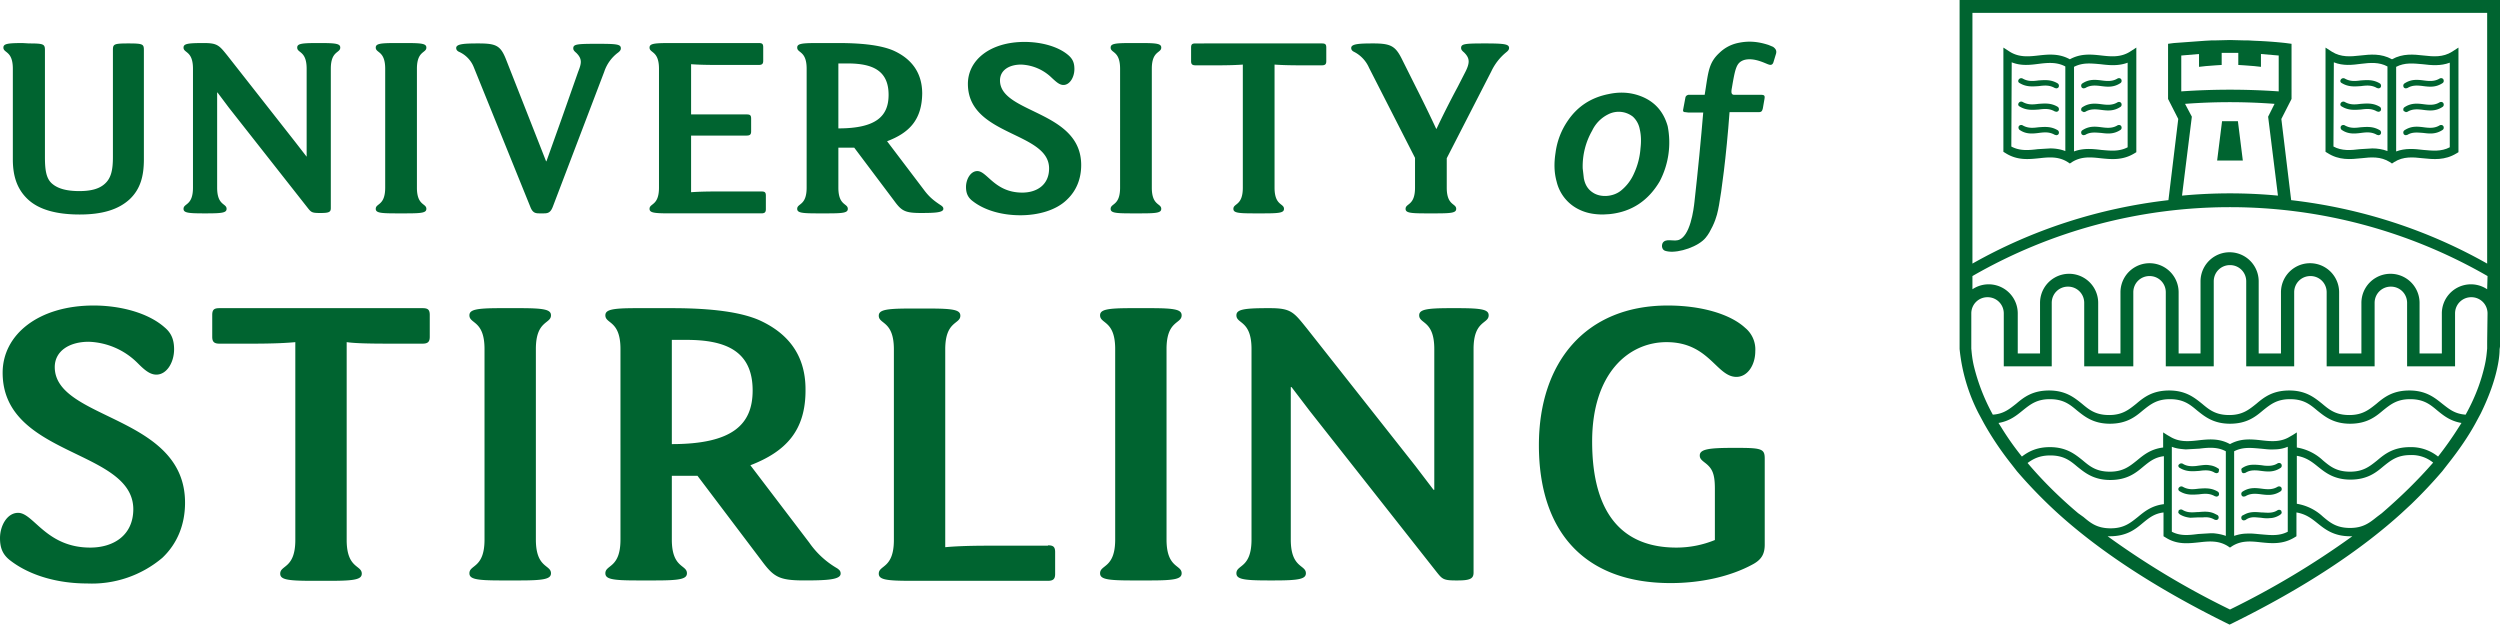
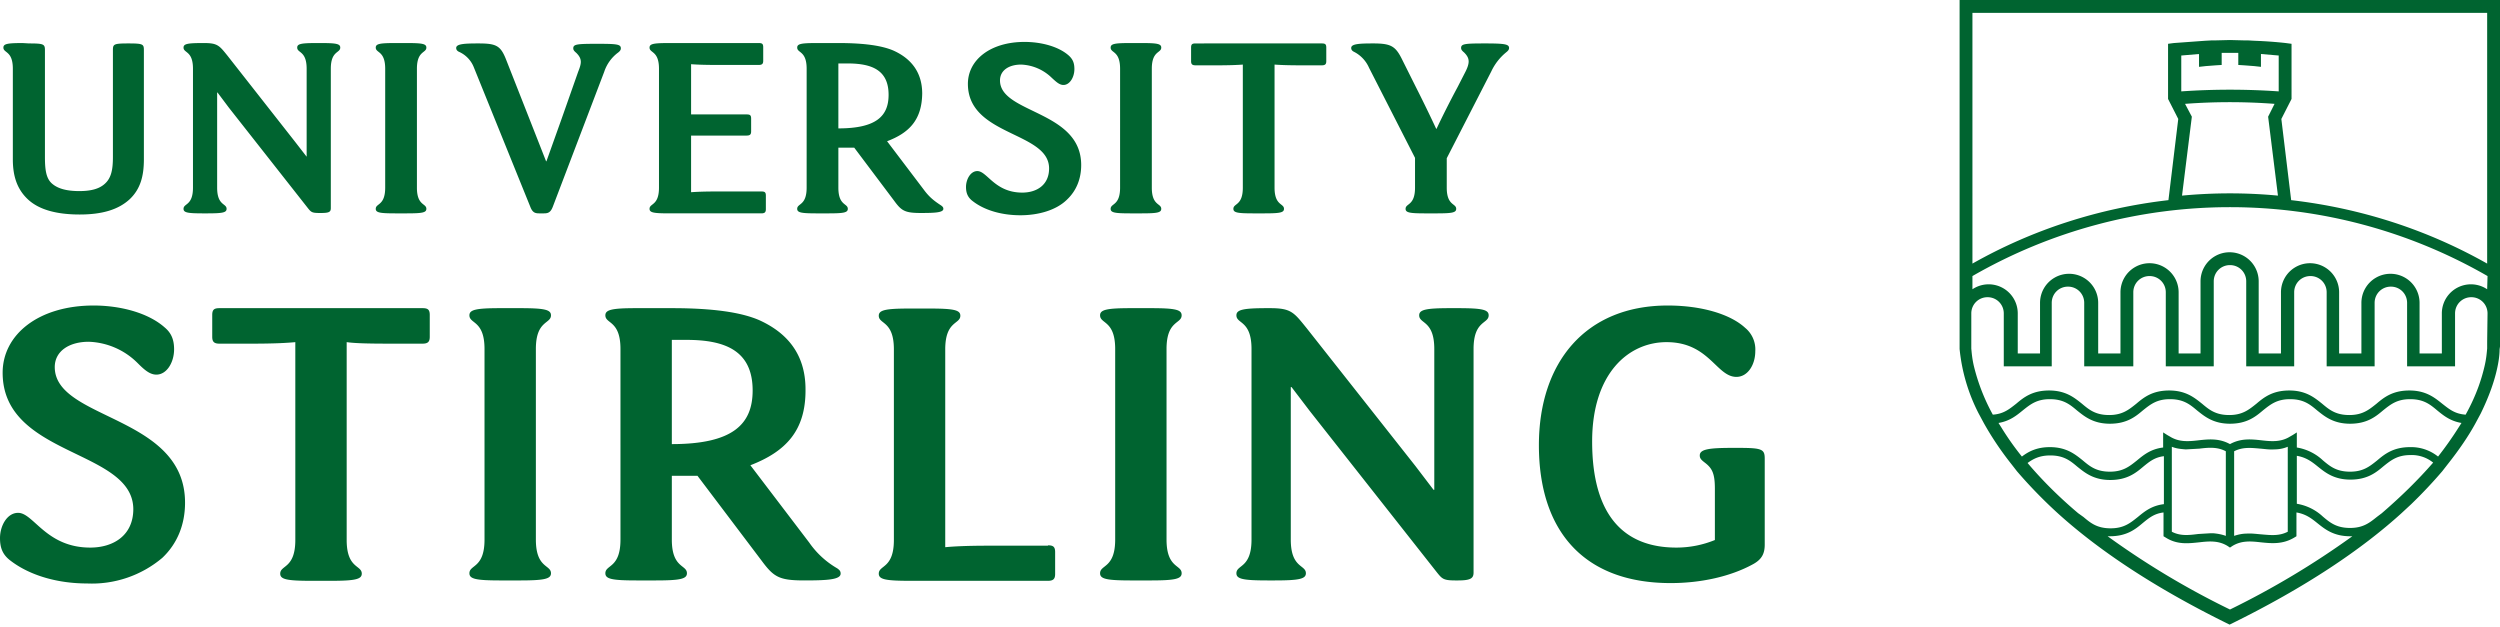
<svg xmlns="http://www.w3.org/2000/svg" viewBox="0 0 662 166">
  <title>University of Stirling</title>
  <g fill="#006430">
    <path d="M.7 98.7c0-10.1 9.5-17.8 24.1-17.8 7 0 14.4 1.9 18.8 5.8 1.8 1.5 2.5 3.3 2.5 5.8 0 3.4-1.9 6.7-4.7 6.7-1.8 0-3.3-1.4-5-3.1a19.2 19.2 0 00-12.9-5.6c-5.2 0-9 2.5-9 6.7 0 14.1 34.5 12.7 34.5 35.9 0 5.9-2.1 10.9-6 14.6a28.9 28.9 0 01-20 6.8c-7.5 0-15-2-20.3-6.1-2.1-1.6-2.7-3.5-2.7-5.9 0-3.3 1.9-6.7 4.8-6.7 4.1 0 7.4 9.2 19.1 9.2 6.1 0 11.4-3.2 11.4-10.2C35.2 118.9.7 121 .7 98.7M111.9 81.6c1.4 0 1.9.4 1.9 1.8v5.8c0 1.3-.5 1.8-1.9 1.8h-8.8c-5.8 0-9.2-.1-11.3-.4V143c0 7.6 4 6.6 4 8.9 0 1.5-1.8 1.9-8.2 1.9h-5.2c-6.5 0-8.2-.4-8.2-1.9 0-2.3 4-1.3 4-8.9V90.6c-2.1.2-5.5.4-11.3.4h-8.8c-1.4 0-1.9-.5-1.9-1.8v-5.8c0-1.4.5-1.8 1.9-1.8h53.8zM141.9 142.9c0 7.6 4 6.6 4 8.9 0 1.5-1.8 1.9-8.2 1.9h-5.2c-6.5 0-8.2-.4-8.2-1.9 0-2.3 4-1.3 4-8.9V92.4c0-7.6-4-6.6-4-8.9 0-1.5 1.8-1.9 8.2-1.9h5.2c6.5 0 8.2.4 8.2 1.9 0 2.3-4 1.3-4 8.9v50.5zM181.8 90h-3.9v27.6c16.2 0 21.4-5.3 21.4-14.2 0-10.5-7.2-13.4-17.5-13.4m16.9 33.2l15.6 20.5a23 23 0 007.4 6.8c.7.5.9.8.9 1.4 0 1.6-3.6 1.8-9.6 1.8-6.7 0-8.1-.9-11.3-5.2l-17-22.5h-6.8v16.9c0 7.6 4 6.6 4 8.9 0 1.5-1.8 1.9-8.2 1.9h-5.2c-6.5 0-8.2-.4-8.2-1.9 0-2.3 4-1.3 4-8.9V92.4c0-7.6-4-6.6-4-8.9 0-1.5 1.8-1.9 8.2-1.9h9.4c10.9 0 18.4 1.1 23.2 3.2 6.8 3.1 12.2 8.5 12.2 18.3.1 11-5.3 16.5-14.6 20.1M277.5 144.4c1.4 0 1.9.4 1.9 1.8v5.8c0 1.3-.5 1.8-1.9 1.8h-36.6c-6.5 0-8.2-.4-8.2-1.9 0-2.3 4-1.3 4-8.9V92.5c0-7.6-4-6.6-4-8.9 0-1.5 1.8-1.9 8.2-1.9h5.2c6.5 0 8.2.4 8.2 1.9 0 2.3-4 1.3-4 8.9v52.4c2.1-.2 5.5-.4 11.3-.4h15.9v-.1zM308.9 142.9c0 7.6 4 6.6 4 8.9 0 1.5-1.8 1.9-8.2 1.9h-5.2c-6.5 0-8.2-.4-8.2-1.9 0-2.3 4-1.3 4-8.9V92.4c0-7.6-4-6.6-4-8.9 0-1.5 1.8-1.9 8.2-1.9h5.2c6.5 0 8.2.4 8.2 1.9 0 2.3-4 1.3-4 8.9v50.5zM379.8 129.7V92.4c0-7.6-4-6.6-4-8.9 0-1.5 1.8-1.9 8.2-1.9h2c6.5 0 8.2.4 8.2 1.9 0 2.3-4 1.3-4 8.9v59.2c0 1.5-.7 2.1-4.1 2.1h-.7c-3.1 0-3.5-.4-4.8-2l-33.8-42.9-4.8-6.3h-.2v40.4c0 7.6 4 6.6 4 8.9 0 1.5-1.8 1.9-8.2 1.9h-2c-6.5 0-8.2-.4-8.2-1.9 0-2.3 4-1.3 4-8.9V92.4c0-7.6-4-6.6-4-8.9 0-1.5 1.8-1.9 8.2-1.9h.7c5.6 0 6.3 1.1 9.7 5.3l28.8 36.5 4.8 6.3h.2zM441.3 90.6c-10.1 0-19.7 8.3-19.7 26.3 0 19.7 8.5 28.1 22.3 28.1 3.6 0 7-.7 10.2-2v-13.6c0-4.2-.8-5.5-2.8-7-.9-.7-1.2-1.1-1.2-1.8 0-1.6 2.3-2 8.5-2h1.9c6.2 0 6.8.4 6.8 2.9v22.7c0 2.3-.7 3.9-3.1 5.2-6 3.3-13.9 5-21.8 5-23.1 0-34.9-13.9-34.9-36.5 0-22 12.4-37 34.1-37 9 0 16.6 2.3 20.5 5.9a7.4 7.4 0 012.7 6.2c0 3.6-2 6.8-5 6.8-5.3 0-7.2-9.2-18.5-9.2M662 90.6V0H518.9V92.4a47.4 47.4 0 005 17l1.4 2.6c1.9 3.4 4.3 7.1 7.4 11l1.4 1.8A127.9 127.9 0 00545 136c10.4 9.4 25 19.4 45.4 29.4 20.4-10 35-20 45.4-29.4l2.7-2.5c3.1-3 5.8-5.9 8.2-8.7l1.4-1.8c3.1-3.9 5.6-7.6 7.4-10.9l1.4-2.6c2.2-4.5 3.5-8.3 4.2-11.3.6-2.5.8-4.4.8-5.7.2-1.3.2-1.9.1-1.9zm-111.7 45.3c-5.1-4.3-9.6-8.8-13.4-13.3 1.5-1.1 3.2-2 6-2 3.6 0 5.3 1.4 7.2 3 2 1.6 4.3 3.5 8.7 3.5s6.7-1.8 8.7-3.5c1.6-1.3 3-2.5 5.5-2.8v12.7c-3.3.4-5.2 2-6.9 3.4-2 1.6-3.7 3-7.2 3-3.6 0-5.3-1.4-7.2-3l-1.4-1zm40.2 25.5a216.7 216.7 0 01-32.4-19.4h.6c4.4 0 6.7-1.8 8.7-3.5 1.6-1.3 3-2.5 5.5-2.8v6.3l.5.3c3.1 2 6.1 1.6 9 1.3 2.6-.3 5.1-.5 7.5 1l.6.4.6-.4c2.4-1.5 4.9-1.3 7.5-1 2.9.3 5.9.6 9-1.3l.5-.3v-6.3c2.4.4 3.9 1.5 5.5 2.8 2 1.6 4.3 3.5 8.7 3.5h.6a222 222 0 01-32.4 19.4zm-15.4-20.6v-22.5c1.2.5 2.4.6 3.7.7l3.6-.2c2.4-.3 4.8-.5 7 .7v22.4c-1.1-.4-2.2-.6-3.4-.7h-.6l-3.3.2c-2.4.3-4.7.6-7-.6zm16.5 1.1v-22.4c2.3-1.2 4.6-.9 7-.7 1.2.1 2.4.3 3.6.2 1.2 0 2.4-.2 3.6-.7v22.5c-2.3 1.2-4.6.9-7 .7-1.3-.1-2.6-.3-3.9-.2-1 0-2.1.2-3.3.6zm39.1-6l-1.2.9c-2 1.6-3.7 3-7.2 3-3.6 0-5.3-1.4-7.2-3a13.2 13.2 0 00-6.9-3.4v-12.7c2.4.4 3.9 1.5 5.5 2.8 2 1.6 4.3 3.5 8.7 3.5s6.7-1.8 8.7-3.5c2-1.6 3.7-3 7.2-3a9 9 0 016 2c-4 4.6-8.5 9-13.6 13.4zm20.4-22.8a93 93 0 01-5.5 7.8 11.4 11.4 0 00-7.4-2.5c-4.4 0-6.7 1.8-8.7 3.5-2 1.6-3.7 3-7.2 3-3.6 0-5.3-1.4-7.2-3a13.2 13.2 0 00-6.9-3.4v-4l-1.1.7-.7.4c-2.4 1.5-4.9 1.3-7.5 1-2.7-.3-5.5-.6-8.4 1-2.9-1.6-5.7-1.3-8.4-1-2.6.3-5.1.5-7.5-1l-.7-.4-1.1-.7v4c-3.3.4-5.2 2-6.9 3.4-2 1.6-3.7 3-7.2 3-3.6 0-5.3-1.4-7.2-3-2-1.6-4.3-3.5-8.7-3.5-3.5 0-5.7 1.2-7.4 2.5a74.3 74.3 0 01-5.5-7.8l-.7-1.1c3-.5 4.8-2 6.4-3.3 2-1.6 3.7-3 7.2-3 3.6 0 5.3 1.4 7.2 3 2 1.6 4.3 3.5 8.7 3.5s6.7-1.8 8.7-3.5c2-1.6 3.7-3 7.2-3 3.6 0 5.3 1.4 7.2 3 2 1.6 4.3 3.5 8.7 3.5s6.7-1.8 8.7-3.5c2-1.6 3.7-3 7.2-3 3.6 0 5.3 1.4 7.2 3 2 1.6 4.3 3.5 8.7 3.5s6.7-1.8 8.7-3.5c2-1.6 3.7-3 7.2-3 3.6 0 5.3 1.4 7.2 3 1.6 1.3 3.4 2.8 6.4 3.3l-.7 1.1zm7.5-22.5v1.7c-.1 1-.2 2.6-.7 4.7-.7 3-2 7.4-5 12.8-2.9-.2-4.4-1.5-6.2-2.9-2-1.6-4.3-3.5-8.7-3.5s-6.7 1.8-8.7 3.5c-2 1.6-3.7 3-7.2 3-3.6 0-5.3-1.4-7.2-3-2-1.6-4.3-3.5-8.7-3.5s-6.7 1.8-8.7 3.5c-2 1.6-3.7 3-7.2 3-3.6 0-5.3-1.4-7.2-3-2-1.6-4.3-3.5-8.7-3.5s-6.7 1.8-8.7 3.5c-2 1.6-3.7 3-7.2 3-3.6 0-5.3-1.4-7.2-3-2-1.6-4.3-3.5-8.7-3.5s-6.7 1.8-8.7 3.5c-1.8 1.4-3.3 2.7-6.2 2.9a52.3 52.3 0 01-5-12.8c-.5-2.1-.6-3.7-.7-4.7V83c0-2.4 1.9-4.3 4.3-4.3s4.3 1.9 4.3 4.3v14h12.7V80.2c0-2.4 1.9-4.3 4.3-4.3s4.3 1.9 4.3 4.3V97h13V77.4c0-2.4 1.9-4.3 4.3-4.3s4.3 1.9 4.3 4.3V97h12.7V74.5c0-2.4 1.9-4.3 4.3-4.3s4.3 1.9 4.3 4.3V97h12.7V77.4c0-2.4 1.9-4.3 4.3-4.3s4.3 1.9 4.3 4.3V97h12.7V80.2c0-2.4 1.9-4.3 4.3-4.3s4.3 1.9 4.3 4.3V97h12.7V83c0-2.4 1.9-4.3 4.3-4.3s4.3 1.9 4.3 4.3l-.1 7.6zm0-14a7.7 7.7 0 00-12 6.4v10.6h-5.9V80.2a7.7 7.7 0 00-15.4 0v13.4h-5.9V77.4a7.7 7.7 0 00-15.4 0v16.2h-5.9V74.5a7.7 7.7 0 00-15.4 0v19.1h-5.8V77.4a7.7 7.7 0 00-15.4 0v16.2h-5.9V80.2a7.7 7.7 0 00-15.4 0v13.4h-5.9V83a7.7 7.7 0 00-12-6.4v-3.5a136.6 136.6 0 01136.4 0l-.1 3.5zm-74.5-59.1l2.6-.2 1.6-.1V14h4.4v3.2l1.6.1 2.6.2 1.8.2v-3.4l4.7.4v9.5a185.4 185.4 0 00-25.8 0v-9.5l4.7-.4v3.4l1.8-.2zm-5.5 10a157.7 157.7 0 0123.7 0l-1.7 3.4 2.6 20.9a135 135 0 00-25.4 0l2.6-20.9-1.8-3.4zm80 42.3c-15.9-9-33.6-14.7-51.9-16.8l-2.6-21.5 2.7-5.3V11.6l-1.5-.2a113 113 0 00-8.2-.6l-1.8-.1h-.9l-3.9-.1-4 .1h-.9l-1.8.1-8.2.6-1.5.2v14.6l2.7 5.3-2.6 21.5c-18.3 2.1-36 7.8-51.9 16.8V3.4h136.3v66.4z" />
-     <path d="M625.3 41.9c2.6-.3 5.1-.5 7.5 1l.6.4.6-.4c2.4-1.5 4.9-1.3 7.5-1 2.9.3 5.9.6 9-1.3l.5-.3V12.6l-1.7 1.1c-2.4 1.5-4.9 1.3-7.5 1-2.7-.3-5.5-.6-8.4 1-2.9-1.6-5.7-1.3-8.4-1-2.6.3-5.1.5-7.5-1l-1.7-1.1v27.6l.5.3c3.1 2 6.1 1.7 9 1.4zm9.2-24.2c2.3-1.2 4.6-.9 7-.7 2.4.3 4.8.5 7.2-.4V39c-2.3 1.2-4.6.9-7 .7-2.4-.3-4.8-.5-7.2.4V17.7zM618 16.5c2.5 1 4.9.7 7.2.4 2.4-.3 4.8-.5 7 .7V40c-1.3-.5-2.7-.7-4-.7l-3.3.2c-2.4.3-4.8.5-7-.7l.1-22.3z" />
-     <path d="M620.1 22c1.8 1.1 3.5.9 5.1.8 1.5-.2 2.8-.3 4.2.5l.4.1c.2 0 .5-.1.6-.3.2-.3.1-.8-.2-1-1.8-1.1-3.5-.9-5.1-.8-1.5.2-2.8.3-4.2-.5a.8.8 0 00-1 .2c-.3.4-.2.8.2 1zM620.1 28.2c1.8 1.1 3.5.9 5.1.8 1.5-.2 2.8-.3 4.2.5l.4.1c.2 0 .5-.1.6-.3.2-.3.1-.8-.2-1-1.8-1.1-3.5-.9-5.1-.8-1.5.2-2.8.3-4.2-.5a.8.8 0 00-1 .2c-.3.4-.2.8.2 1zM625.2 35.2c1.5-.2 2.8-.3 4.2.5l.4.1c.2 0 .5-.1.6-.3.2-.3.1-.8-.2-1-1.8-1.1-3.5-.9-5.1-.8-1.5.2-2.8.3-4.2-.5-.3-.2-.8-.1-1 .2s-.1.8.2 1c1.7 1.2 3.5 1 5.1.8zM641.7 35.2c1.6.2 3.3.4 5.1-.8.3-.2.4-.6.2-1-.2-.3-.6-.4-1-.2-1.3.8-2.7.7-4.2.5-1.6-.2-3.3-.4-5.1.8-.3.2-.4.6-.2 1 .1.2.4.3.6.3l.4-.1c1.3-.8 2.7-.6 4.2-.5zM637.1 29.7l.4-.1c1.3-.8 2.7-.7 4.2-.5 1.6.2 3.3.4 5.1-.8.3-.2.4-.6.2-1-.2-.3-.6-.4-1-.2-1.3.8-2.7.7-4.2.5-1.6-.2-3.3-.4-5.1.8-.3.2-.4.6-.2 1l.6.3zM637.1 23.4l.4-.1c1.3-.8 2.7-.7 4.2-.5 1.6.2 3.3.4 5.1-.8.3-.2.4-.6.2-1-.2-.3-.6-.4-1-.2-1.3.8-2.7.7-4.2.5-1.6-.2-3.3-.4-5.1.8-.3.2-.4.6-.2 1 .1.2.4.3.6.3zM540 41.9c2.6-.3 5.1-.5 7.5 1l.6.4.6-.4c2.4-1.5 4.9-1.3 7.5-1 2.9.3 5.9.6 9-1.3l.5-.3V12.6l-1.7 1.1c-2.4 1.5-4.9 1.3-7.5 1-2.7-.3-5.5-.6-8.4 1-2.9-1.6-5.7-1.3-8.4-1-2.6.3-5.1.5-7.5-1l-1.7-1.1v27.6l.5.3c3.1 2 6.1 1.7 9 1.4zm9.2-24.2c2.3-1.2 4.6-.9 7-.7 2.4.3 4.8.5 7.2-.4V39c-2.3 1.2-4.6.9-7 .7-2.4-.3-4.8-.5-7.2.4V17.7zm-16.5-1.2c2.5 1 4.9.7 7.2.4 2.4-.3 4.8-.5 7 .7V40c-1.3-.5-2.7-.7-4-.7l-3.3.2c-2.4.3-4.8.5-7-.7l.1-22.3z" />
-     <path d="M534.8 22c1.8 1.1 3.5.9 5.1.8 1.5-.2 2.8-.3 4.2.5l.4.1c.2 0 .5-.1.6-.3.2-.3.1-.8-.2-1-1.8-1.1-3.5-.9-5.1-.8-1.5.2-2.8.3-4.2-.5a.8.8 0 00-1 .2c-.3.4-.2.8.2 1zM534.8 28.2c1.8 1.1 3.5.9 5.1.8 1.5-.2 2.8-.3 4.2.5l.4.1c.2 0 .5-.1.6-.3.2-.3.1-.8-.2-1-1.8-1.1-3.5-.9-5.1-.8-1.5.2-2.8.3-4.2-.5a.8.8 0 00-1 .2c-.3.4-.2.8.2 1zM539.9 35.2c1.5-.2 2.8-.3 4.2.5l.4.1c.2 0 .5-.1.6-.3.2-.3.1-.8-.2-1-1.8-1.1-3.5-.9-5.1-.8-1.5.2-2.8.3-4.2-.5-.3-.2-.8-.1-1 .2s-.1.8.2 1c1.7 1.2 3.5 1 5.1.8zM556.4 35.2c1.6.2 3.3.4 5.1-.8.3-.2.4-.6.2-1-.2-.3-.6-.4-1-.2-1.3.8-2.7.7-4.2.5-1.6-.2-3.3-.4-5.1.8-.3.2-.4.6-.2 1 .1.2.4.3.6.3l.4-.1c1.3-.8 2.7-.6 4.2-.5zM551.8 29.7l.4-.1c1.3-.8 2.7-.7 4.2-.5 1.6.2 3.3.4 5.1-.8.3-.2.4-.6.2-1-.2-.3-.6-.4-1-.2-1.3.8-2.7.7-4.2.5-1.6-.2-3.3-.4-5.1.8-.3.2-.4.6-.2 1l.6.3zM551.8 23.4l.4-.1c1.3-.8 2.7-.7 4.2-.5 1.6.2 3.3.4 5.1-.8.3-.2.4-.6.2-1-.2-.3-.6-.4-1-.2-1.3.8-2.7.7-4.2.5-1.6-.2-3.3-.4-5.1.8-.3.2-.4.6-.2 1 .1.2.4.3.6.3zM593.9 42.5l-1.3-10.4h-4.2l-1.3 10.4h6.8zM577.2 123.9c1.8 1.1 3.5.9 5.1.8l.8-.1c1.2-.1 2.3-.1 3.4.6l.4.1c.2 0 .5-.1.6-.3l.1-.6c0-.2-.1-.3-.3-.4a5 5 0 00-2.2-.8c-1-.2-2 0-2.9.1l-.7.1c-1.2.1-2.4.1-3.5-.6a.8.8 0 00-1 .2c-.3.2-.2.7.2.9zM577.2 130.1c1.8 1.1 3.5.9 5.1.8 1.5-.2 2.8-.3 4.2.5l.4.1c.2 0 .5-.1.6-.3.2-.3.1-.8-.2-1-1.8-1.1-3.5-.9-5.1-.8-1.5.2-2.8.3-4.2-.5a.8.8 0 00-1 .2c-.3.3-.2.8.2 1zM583.4 137c1-.1 2 0 3 .6l.4.1c.2 0 .5-.1.6-.3.2-.3.1-.8-.2-1l-.8-.4c-1.5-.7-3-.5-4.3-.4h-.3c-1.4.1-2.6.2-3.9-.6a.8.8 0 00-1 .2l-.1.5.1.2.3.3c1 .6 1.9.8 2.8.9l2.2-.1h1.2zM597.5 137l1.2.1c.7.1 1.5.2 2.3.1.9 0 1.9-.3 2.8-.9l.3-.3.1-.2-.1-.5c-.2-.3-.6-.4-1-.2-1.2.8-2.5.7-3.9.6h-.3c-1.3-.1-2.8-.3-4.3.4l-.8.4c-.3.2-.4.6-.2 1 .1.2.4.3.6.3l.4-.1c.9-.7 1.9-.8 2.9-.7zM594.2 131.5l.4-.1c1.3-.8 2.7-.7 4.2-.5 1.6.2 3.3.4 5.1-.8.3-.2.4-.6.2-1-.2-.3-.6-.4-1-.2-1.3.8-2.7.7-4.2.5-1.6-.2-3.3-.4-5.1.8-.3.2-.4.6-.2 1 .1.2.3.3.6.3zM594.2 125.3l.4-.1c1.1-.7 2.2-.7 3.4-.6l.8.1c1.6.2 3.3.4 5.1-.8.3-.2.4-.6.2-1-.2-.3-.6-.4-1-.2-1.1.7-2.3.7-3.5.6l-.7-.1c-.9-.1-1.9-.2-2.9-.1a5 5 0 00-2.2.8c-.2.1-.3.3-.3.4l.1.6c.1.3.3.4.6.4z" />
-     <path d="M424.5 56.8c-2.1 0-4.2-.3-6.1-1.2a11 11 0 01-6.2-7.5c-.7-2.5-.7-5-.3-7.6.4-3.1 1.5-6 3.3-8.6 2.6-3.8 6.2-6.1 10.8-7 2.8-.6 5.6-.5 8.3.5 3.8 1.4 6.2 4.1 7.3 8a22.2 22.2 0 01-2.1 14.6c-3 5.1-7.4 8.1-13.3 8.7l-1.7.1zm-5.4-12.2l.3 2.6c.3 1.6 1 2.9 2.4 3.8 2.1 1.4 5.4 1.1 7.4-.5a12 12 0 003.5-4.6 19 19 0 001.7-6.6c.2-1.7.2-3.4-.2-5.1a6 6 0 00-1.8-3.3 6.1 6.1 0 00-6.6-.6 9.2 9.2 0 00-4.2 4.3 19 19 0 00-2.5 10zM458 29.7h7.6c.8 0 1-.2 1.2-1l.4-2.3c.2-1.1.1-1.3-1.1-1.3h-6.6c-.1 0-.7.1-.9-.3-.2-.3-.1-1 0-1.5.9-5.3 1.2-6.7 3.2-7.4 2.7-.8 5.8 1 6.6 1.2.6.2 1 0 1.2-.6l.7-2.3c.2-.8-.1-1.3-.8-1.8l-1.2-.5c-2.8-.9-5.4-1.2-8.6-.4a10 10 0 00-4.4 2.5c-2.6 2.4-2.9 4.6-3.6 9.2l-.3 1.9h-4.3c-.4.1-.7.3-.8.7l-.6 3.2c-.1.5.1.7.6.7l.8.1H451.9" />
-     <path d="M458 29.5c-.9 12.3-2.2 21.5-2.8 24.8-.3 1.6-.6 3.3-1.7 5.6-.7 1.4-1 2-1.8 3-1.9 2.4-7.1 4.1-9.9 3.7-.5-.1-1.3-.1-1.6-.9-.2-.4-.1-1.1.1-1.4.8-1.2 2.6-.4 4-.7 3.3-.8 4.2-8.3 4.4-10.2.9-8 1.7-16.2 2.4-24.6l6.9.7z" />
    <path d="M7.7 11.5c3.9 0 4.2.2 4.2 1.8v28.3c0 3.7.4 5.9 2.1 7.2 1.5 1.2 3.8 1.8 7 1.8 3.1 0 5.2-.6 6.6-1.8 1.8-1.5 2.3-3.7 2.3-7.2V13.3c0-1.6.2-1.8 4.1-1.8s4.1.2 4.1 1.8v28.9c0 4.4-.9 7.8-3.7 10.5-3 2.8-7.3 4.1-13.3 4.1-6.2 0-10.8-1.3-13.7-4-3-2.8-4-6.4-4-10.6v-24c0-4.8-2.5-4.1-2.5-5.6 0-1 1.1-1.2 5.1-1.2l1.7.1zM81.2 41.5V18.2c0-4.8-2.5-4.1-2.5-5.6 0-1 1.1-1.2 5.1-1.2H85c4 0 5.1.2 5.1 1.2 0 1.5-2.5.8-2.5 5.6v36.9c0 1-.4 1.3-2.6 1.3h-.4c-1.9 0-2.2-.2-3-1.2l-21-26.7-3-4h-.1v25.2c0 4.8 2.5 4.1 2.5 5.6 0 1-1.1 1.2-5.1 1.2h-1.2c-4 0-5.1-.2-5.1-1.2 0-1.5 2.5-.8 2.5-5.6V18.2c0-4.8-2.5-4.1-2.5-5.6 0-1 1.1-1.2 5.1-1.2h.4c3.5 0 4 .7 6.1 3.3l17.9 22.8 3.1 4zM110.4 49.7c0 4.8 2.5 4.1 2.5 5.6 0 1-1.1 1.2-5.1 1.2h-3.2c-4 0-5.1-.2-5.1-1.2 0-1.5 2.5-.8 2.5-5.6V18.2c0-4.8-2.5-4.1-2.5-5.6 0-1 1.1-1.2 5.1-1.2h3.2c4 0 5.1.2 5.1 1.2 0 1.5-2.5.8-2.5 5.6v31.5zM153.1 19c.4-1 .7-1.9.7-2.6 0-.9-.4-1.6-1.2-2.4-.6-.5-.8-.8-.8-1.2 0-1.1 1-1.2 6.3-1.2 5.2 0 6.3.1 6.3 1.2 0 .4-.2.7-.7 1.1A10.4 10.4 0 00160 19l-13.6 35.7c-.6 1.6-1.3 1.8-2.4 1.8h-1.2c-1.1 0-1.8-.2-2.4-1.8l-14.9-36.8a7.5 7.5 0 00-4-4.2c-.6-.3-.7-.7-.7-1 0-1.1 2.3-1.2 5.9-1.2 4.8 0 5.9.6 7.4 4.5l6.1 15.5 4.4 11.2h.1l4-11.2 4.4-12.5zM183 50.9c1.3-.1 3.4-.2 7-.2h11.6c.9 0 1.2.2 1.2 1.1v3.6c0 .8-.3 1.1-1.2 1.1h-24.5c-4 0-5.1-.2-5.1-1.2 0-1.5 2.5-.8 2.5-5.6V18.2c0-4.8-2.5-4.1-2.5-5.6 0-1 1.1-1.2 5.1-1.2h23.8c.9 0 1.2.2 1.2 1.1v3.6c0 .8-.3 1.1-1.2 1.1H190c-3.6 0-5.7-.1-7-.2v13.3h14.7c.9 0 1.2.2 1.2 1.1v3.4c0 .8-.3 1.1-1.2 1.1H183v15zM234.9 37.4l9.7 12.8c1.4 1.9 2.6 2.9 4.6 4.2.4.3.6.5.6.9 0 1-2.3 1.1-6 1.1-4.2 0-5.1-.6-7-3.2l-10.6-14.1H222v10.6c0 4.8 2.5 4.1 2.5 5.6 0 1-1.1 1.2-5.1 1.2h-3.2c-4 0-5.1-.2-5.1-1.2 0-1.5 2.5-.8 2.5-5.6V18.2c0-4.8-2.5-4.1-2.5-5.6 0-1 1.1-1.2 5.1-1.2h5.9c6.8 0 11.5.7 14.5 2 4.2 1.9 7.6 5.3 7.6 11.4-.1 7-3.5 10.4-9.3 12.6zm-10.5-20.6H222V34c10.1 0 13.3-3.3 13.3-8.9 0-6.6-4.5-8.3-10.9-8.3zM256.3 22.2c0-6.3 5.9-11.1 15-11.1 4.4 0 9 1.2 11.7 3.6 1.1 1 1.5 2 1.5 3.6 0 2.1-1.2 4.2-2.9 4.2-1.1 0-2-.9-3.1-1.9a12.3 12.3 0 00-8.1-3.5c-3.2 0-5.6 1.5-5.6 4.2 0 8.8 21.5 7.9 21.5 22.4 0 3.7-1.3 6.8-3.7 9.1-2.9 2.9-7.7 4.2-12.4 4.2s-9.4-1.2-12.7-3.8c-1.3-1-1.7-2.2-1.7-3.7 0-2 1.2-4.2 3-4.2 2.6 0 4.6 5.7 11.9 5.7 3.8 0 7.1-2 7.1-6.4 0-9.8-21.5-8.5-21.5-22.4zM305 49.7c0 4.8 2.5 4.1 2.5 5.6 0 1-1.1 1.2-5.1 1.2h-3.2c-4 0-5.1-.2-5.1-1.2 0-1.5 2.5-.8 2.5-5.6V18.2c0-4.8-2.5-4.1-2.5-5.6 0-1 1.1-1.2 5.1-1.2h3.2c4 0 5.1.2 5.1 1.2 0 1.5-2.5.8-2.5 5.6v31.5zM350 11.5c.9 0 1.2.2 1.2 1.1v3.6c0 .8-.3 1.1-1.2 1.1h-5.5c-3.6 0-5.7-.1-7-.2v32.6c0 4.8 2.5 4.1 2.5 5.6 0 1-1.1 1.2-5.1 1.2h-3.2c-4 0-5.1-.2-5.1-1.2 0-1.5 2.5-.8 2.5-5.6V17.1c-1.3.1-3.4.2-7 .2h-5.5c-.9 0-1.2-.3-1.2-1.1v-3.6c0-.9.3-1.1 1.2-1.1H350zM399.6 12.7c0 .4-.2.7-.7 1.1a14.4 14.4 0 00-4 5.1l-11.8 23v7.8c0 4.8 2.5 4.1 2.5 5.6 0 1-1.1 1.2-5.1 1.2h-3.2c-4 0-5.1-.2-5.1-1.2 0-1.5 2.5-.8 2.5-5.6v-7.9l-12.2-23.9a8.6 8.6 0 00-4-4.2c-.6-.3-.7-.7-.7-1 0-1.1 2.2-1.2 5.9-1.2 4.8 0 5.9.8 7.7 4.5l3.5 7a380 380 0 015.4 11.1h.1c1.5-3.2 3.4-7 5.6-11.1l2.1-4.1c.5-1 .8-1.9.8-2.6 0-.9-.4-1.6-1.2-2.4-.6-.5-.8-.8-.8-1.2 0-1.1 1-1.2 6.4-1.2 5.1 0 6.3.2 6.3 1.2z" />
  </g>
</svg>